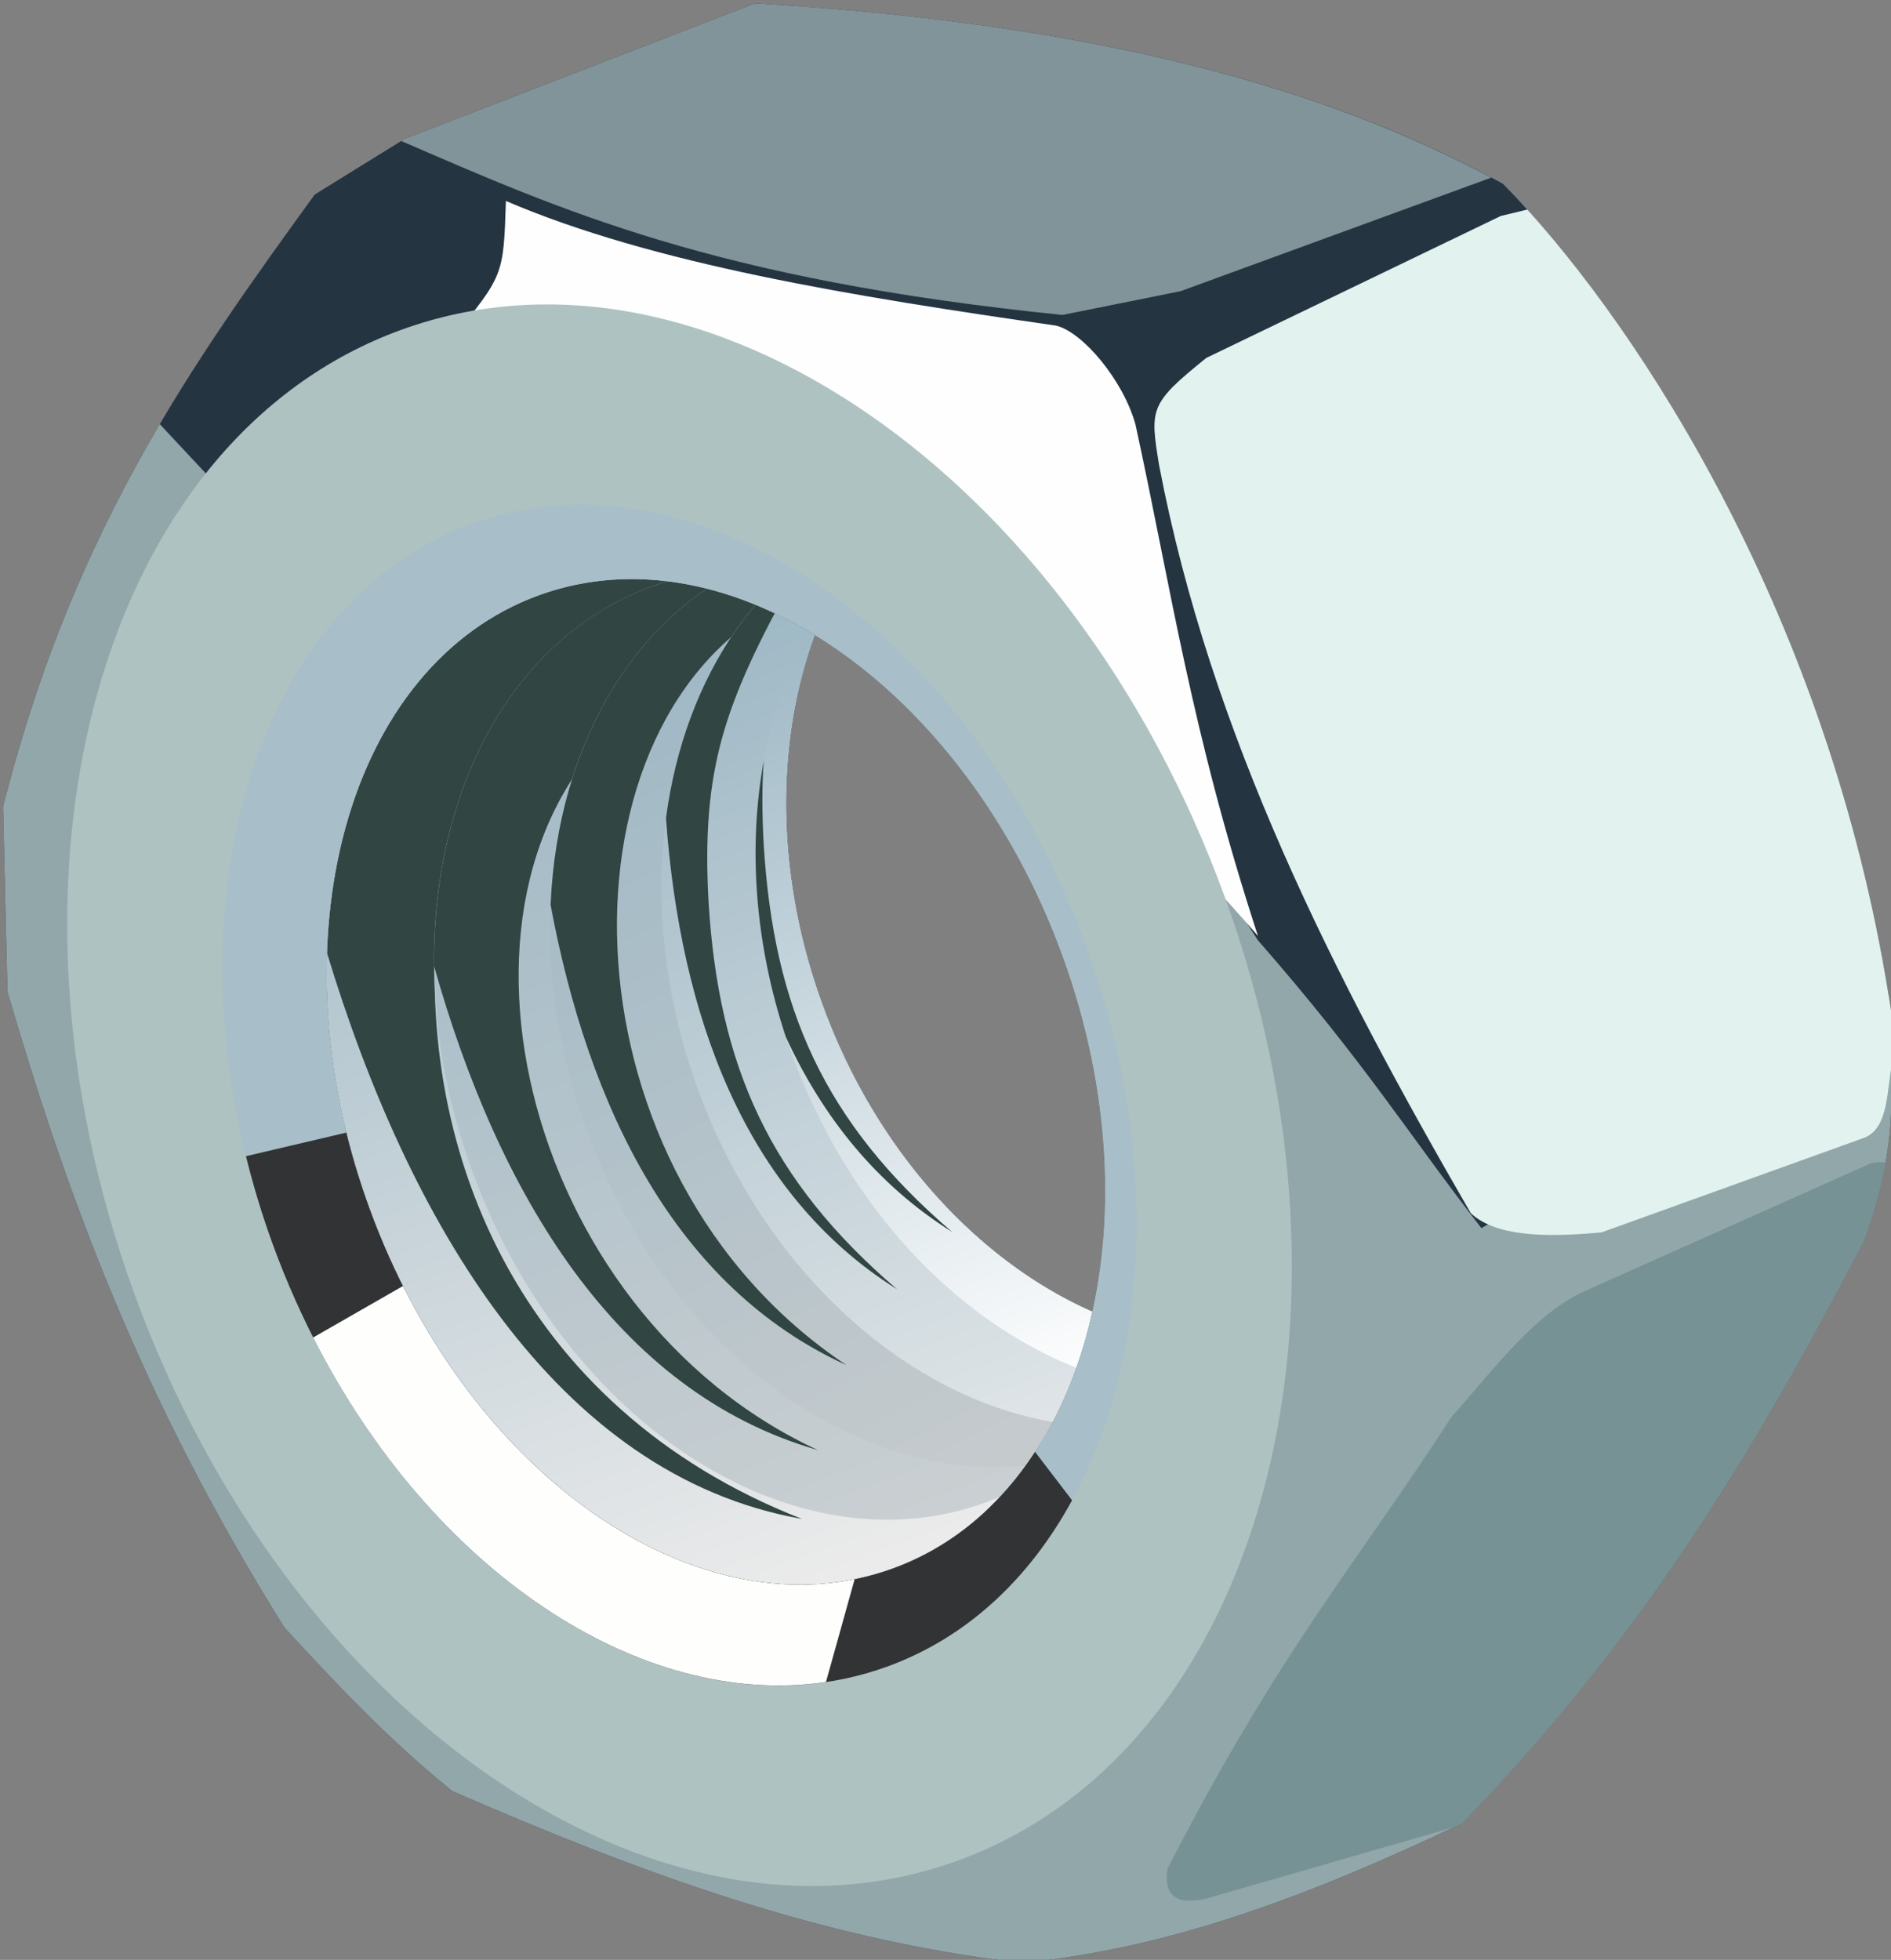
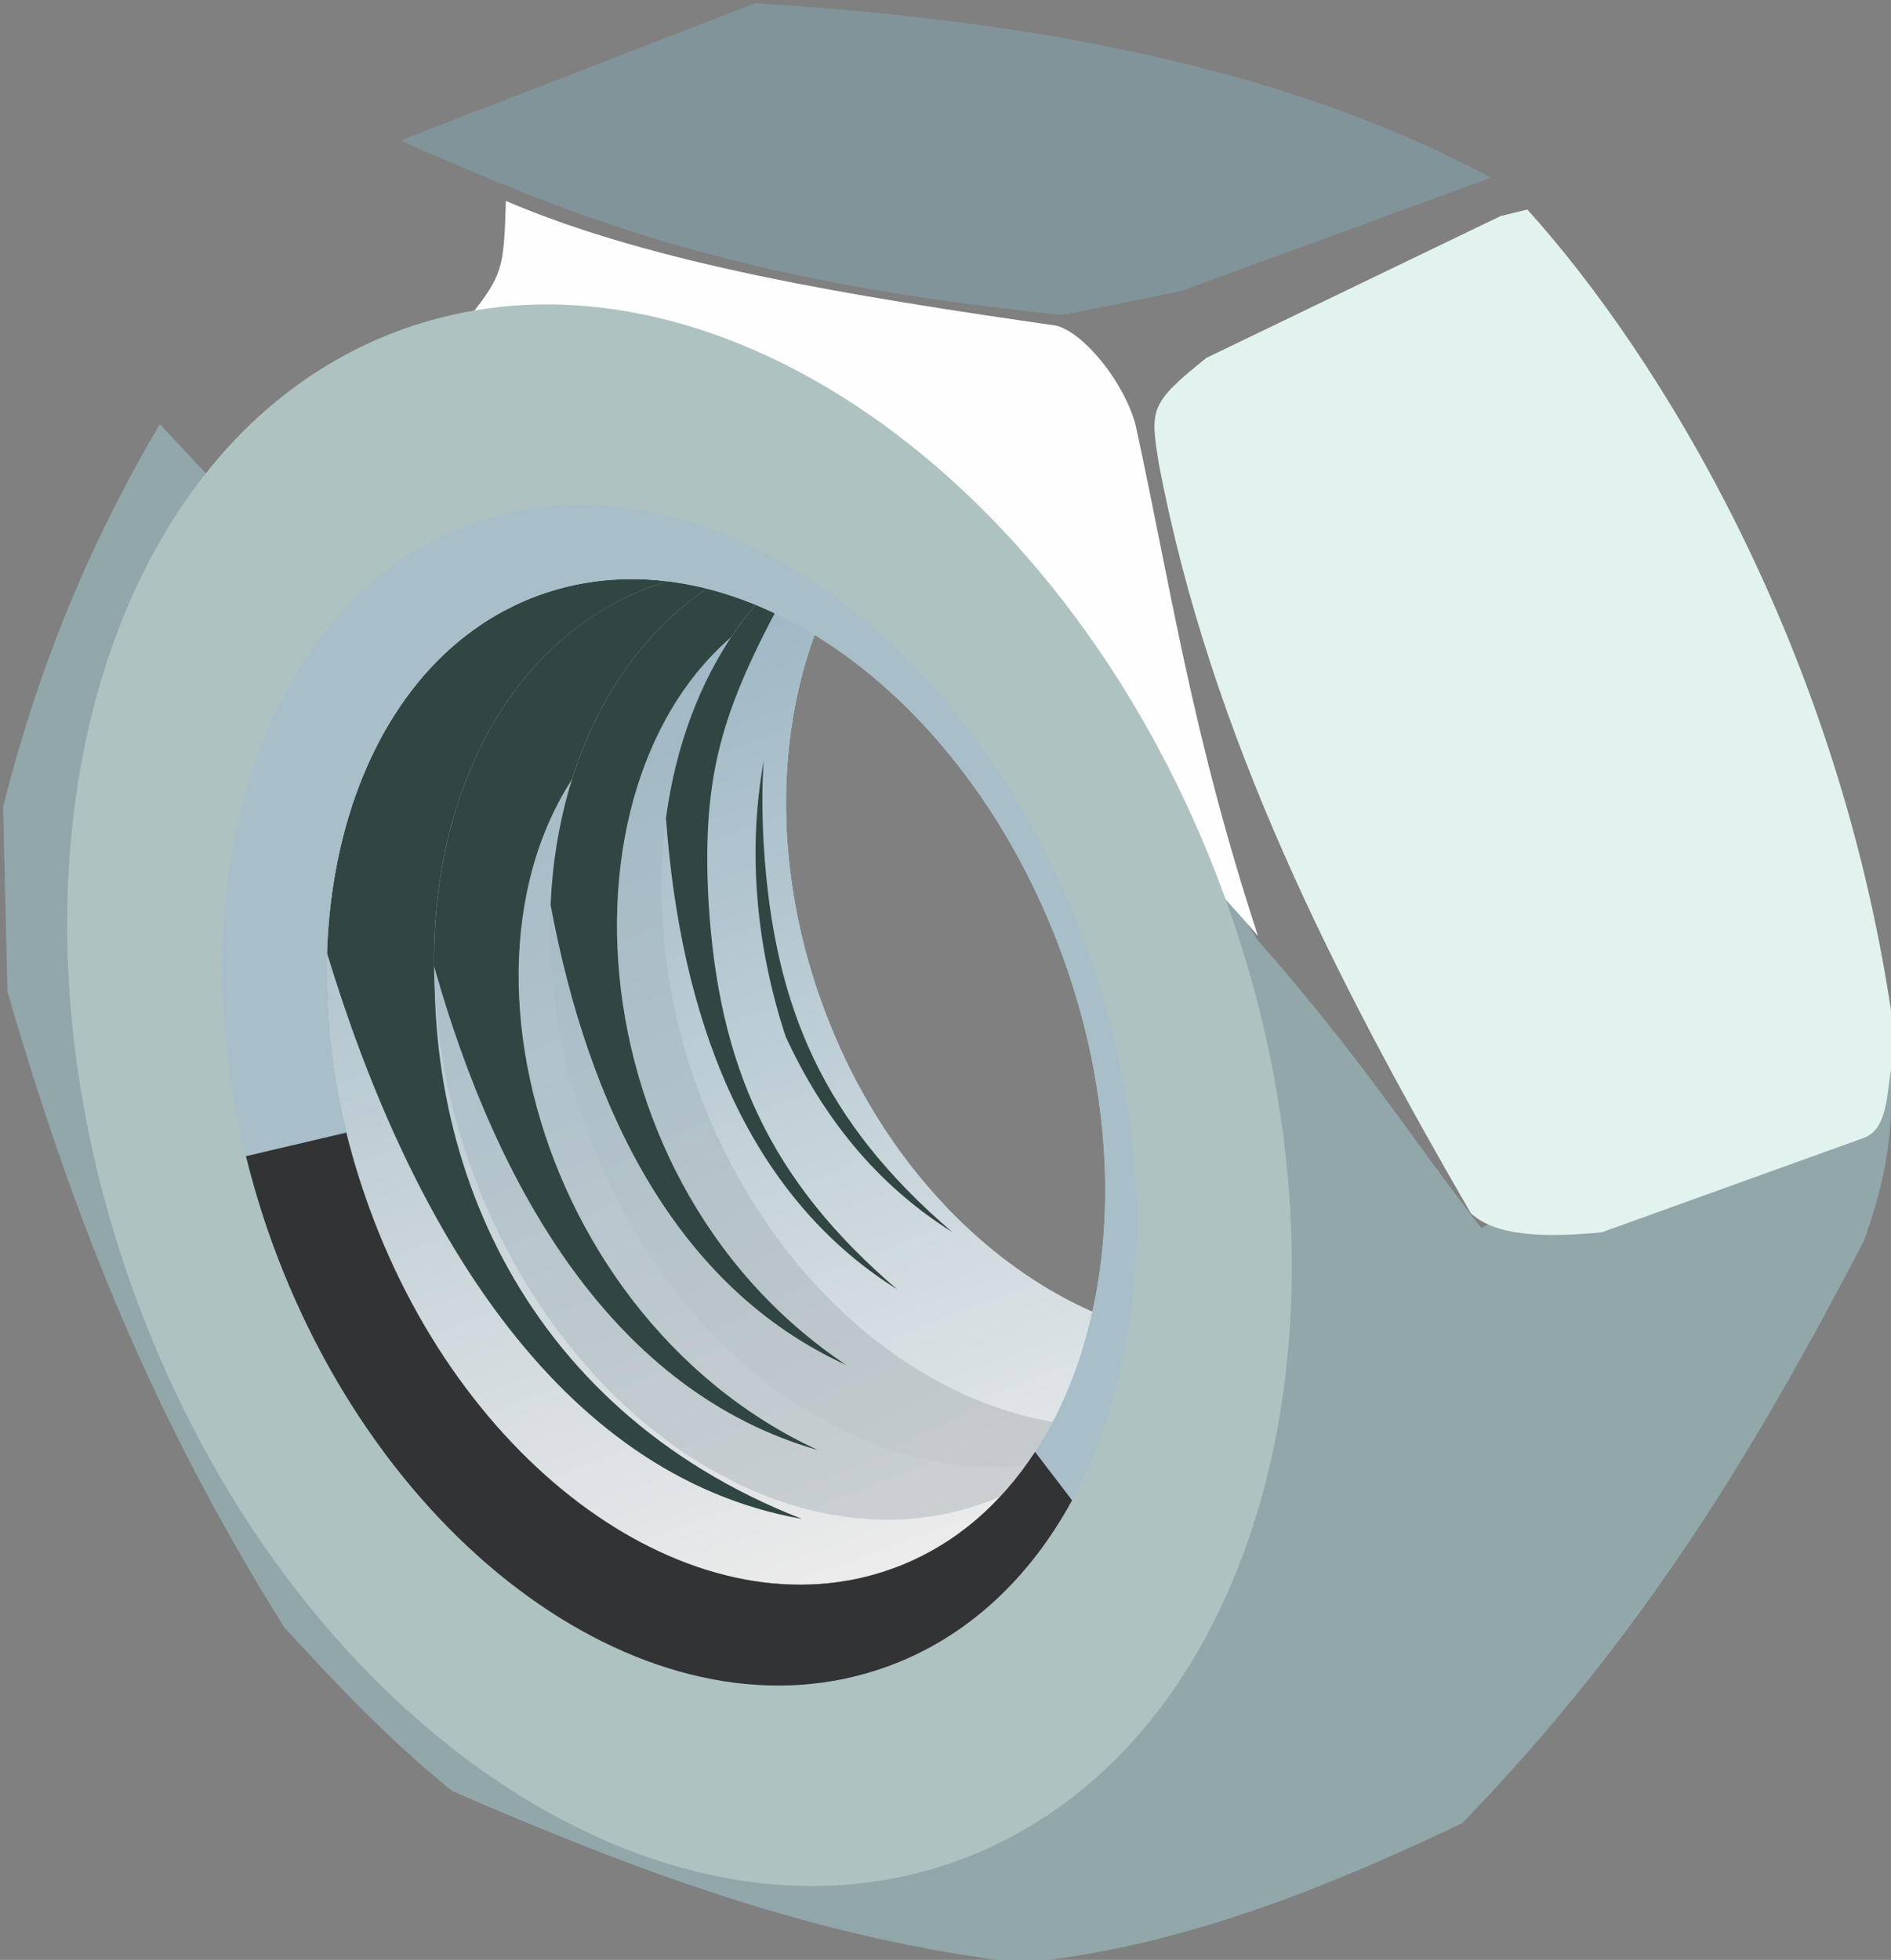
<svg xmlns="http://www.w3.org/2000/svg" xmlns:ns1="http://www.inkscape.org/namespaces/inkscape" xmlns:ns2="http://sodipodi.sourceforge.net/DTD/sodipodi-0.dtd" xmlns:xlink="http://www.w3.org/1999/xlink" width="800" height="829.088" id="svg9867" version="1.1" ns1:version="0.48.4 r9939" ns2:docname="Новый документ 10">
  <rect width="100%" height="100%" fill="#808080" stroke="none" />
  <defs id="defs9869">
    <linearGradient ns1:collect="always" xlink:href="#linearGradient7922" id="linearGradient7968" gradientUnits="userSpaceOnUse" gradientTransform="matrix(8.489,-3.09,0.266,0.731,31418.997,-13647.077)" x1="-4045.419" y1="-4335.59" x2="-4045.751" y2="-4118.525" />
    <linearGradient ns1:collect="always" id="linearGradient7922">
      <stop style="stop-color:#9eb8c5;stop-opacity:1" offset="0" id="stop7924" />
      <stop style="stop-color:#ebebeb;stop-opacity:1" offset="1" id="stop7926" />
    </linearGradient>
    <linearGradient ns1:collect="always" xlink:href="#linearGradient7928" id="linearGradient7970" gradientUnits="userSpaceOnUse" gradientTransform="matrix(0.94,-0.342,0.342,0.94,1581.959,-1760.117)" x1="-4428.056" y1="-4331.547" x2="-4426.761" y2="-4128.732" />
    <linearGradient id="linearGradient7928" ns1:collect="always">
      <stop id="stop7930" offset="0" style="stop-color:#9eb8c5;stop-opacity:1" />
      <stop id="stop7932" offset="1" style="stop-color:#d5d5d5;stop-opacity:1" />
    </linearGradient>
    <linearGradient ns1:collect="always" xlink:href="#linearGradient7934" id="linearGradient7972" gradientUnits="userSpaceOnUse" gradientTransform="matrix(0.94,-0.342,0.342,0.94,1581.959,-1760.117)" x1="-4425.306" y1="-4323.297" x2="-4405.66" y2="-4137.879" />
    <linearGradient id="linearGradient7934" ns1:collect="always">
      <stop id="stop7936" offset="0" style="stop-color:#9eb8c5;stop-opacity:1" />
      <stop id="stop7938" offset="1" style="stop-color:#cfcfcf;stop-opacity:1" />
    </linearGradient>
    <linearGradient ns1:collect="always" xlink:href="#linearGradient7940" id="linearGradient7974" gradientUnits="userSpaceOnUse" gradientTransform="matrix(0.94,-0.342,0.342,0.94,1581.959,-1760.117)" x1="-4404.406" y1="-4321.047" x2="-4401.556" y2="-4140.834" />
    <linearGradient id="linearGradient7940" ns1:collect="always">
      <stop id="stop7942" offset="0" style="stop-color:#9eb8c5;stop-opacity:1" />
      <stop id="stop7944" offset="1" style="stop-color:#f0f0f0;stop-opacity:1" />
    </linearGradient>
    <linearGradient ns1:collect="always" xlink:href="#linearGradient7824" id="linearGradient7976" gradientUnits="userSpaceOnUse" gradientTransform="matrix(0.94,-0.342,0.342,0.94,1581.959,-1760.117)" x1="-4400.556" y1="-4316.078" x2="-4395.696" y2="-4180.73" />
    <linearGradient ns1:collect="always" id="linearGradient7824">
      <stop style="stop-color:#9eb8c5;stop-opacity:1" offset="0" id="stop7826" />
      <stop style="stop-color:#ffffff;stop-opacity:1" offset="1" id="stop7828" />
    </linearGradient>
  </defs>
  <ns2:namedview id="base" pagecolor="#ffffff" bordercolor="#666666" borderopacity="1.0" ns1:pageopacity="0.0" ns1:pageshadow="2" ns1:zoom="0.35" ns1:cx="22.514479" ns1:cy="23.332387" ns1:document-units="px" ns1:current-layer="layer1" showgrid="false" fit-margin-top="0" fit-margin-left="0" fit-margin-right="0" fit-margin-bottom="0" ns1:window-width="1920" ns1:window-height="1018" ns1:window-x="-8" ns1:window-y="-8" ns1:window-maximized="1" />
  <g ns1:label="Layer 1" ns1:groupmode="layer" id="layer1" transform="translate(-352.486,273.393)">
    <g id="g7946" transform="matrix(2.571,0,0,2.571,11050.758,11077.109)">
      <path id="path6914" d="m -4072.477,-4316.877 c -31.494,11.463 -43.976,56.615 -27.881,100.836 16.095,44.22 54.669,70.757 86.163,59.294 16.91,-6.155 28.316,-22.012 32.784,-42.228 -18.817,-8.313 -35.632,-26.448 -44.415,-50.578 -7.786,-21.391 -7.708,-43.242 -1.276,-60.793 -14.692,-8.986 -30.785,-11.841 -45.376,-6.53 z" style="fill:url(#linearGradient7968);fill-opacity:1;stroke:none" ns1:connector-curvature="0" />
      <path ns2:nodetypes="scccccs" ns1:connector-curvature="0" id="path7744" d="m -4072.477,-4316.877 c -21.316,7.758 -33.918,30.958 -34.851,58.843 13.246,43.7 37.491,85.953 78.161,93.134 -46.844,-18.306 -64.381,-61.647 -59.728,-101.971 l 16.89,-15.725 28.378,-35.049 c -9.727,-2.684 -19.593,-2.601 -28.85,0.768 z" style="fill:#314543;fill-opacity:1;stroke:none" />
      <path id="path6916" d="m -4053.853,-4318.335 c -31.494,11.463 -44.741,54.512 -29.591,96.137 15.15,41.625 52.959,66.058 84.453,54.595 12.887,-4.691 22.721,-14.673 28.802,-27.676 -23.152,-5.192 -45.136,-25.422 -55.637,-54.275 -9.135,-25.098 -7.434,-50.819 2.639,-69.5 -10.252,-2.915 -20.763,-2.885 -30.666,0.719 z" style="fill:url(#linearGradient7970);fill-opacity:1;stroke:none" ns1:connector-curvature="0" />
      <path ns2:nodetypes="sccccs" ns1:connector-curvature="0" id="path7749" d="m -4053.853,-4318.335 c -22.931,8.346 -36.172,33.434 -35.838,62.528 10.423,36.964 29.729,70.019 63.15,79.576 -49.22,-22.708 -65.62,-93.404 -30.416,-121.486 l 23.189,-23.272 c -6.792,-0.542 -13.572,0.284 -20.085,2.655 z" style="fill:#314543;fill-opacity:1;stroke:none" />
      <path id="path6918" d="m -4034.375,-4323.296 c -31.494,11.463 -45.048,53.67 -30.275,94.258 14.773,40.587 52.275,64.179 83.769,52.716 9.401,-3.422 17.188,-9.588 23.116,-17.625 -27.383,0.464 -55.686,-21.607 -68.061,-55.607 -10.359,-28.461 -6.777,-57.702 7.141,-76.593 -5.309,0.089 -10.575,0.989 -15.69,2.851 z" style="fill:url(#linearGradient7972);fill-opacity:1;stroke:none" ns1:connector-curvature="0" />
      <path ns2:nodetypes="scccccs" ns1:connector-curvature="0" id="path7754" d="m -4034.375,-4323.296 c -21.824,7.943 -35.019,30.656 -36.157,57.357 6.195,33.254 20.501,62.885 48.681,75.73 -47.234,-31.438 -48.909,-103.98 -12.016,-124.658 l 15.164,-11.239 c 0.01,-0.014 0.01,-0.028 0.018,-0.04 -5.309,0.089 -10.575,0.989 -15.69,2.851 z" style="fill:#314543;fill-opacity:1;stroke:none" />
      <path id="path6920" d="m -4016.051,-4329.966 c -31.494,11.463 -45.048,53.67 -30.275,94.258 14.773,40.587 52.275,64.179 83.769,52.716 7.794,-2.837 14.503,-7.533 19.943,-13.644 -31.377,10.982 -68.526,-12.572 -83.211,-52.919 -11.127,-30.573 -6.187,-62.06 10.391,-80.636 -0.206,0.075 -0.41,0.149 -0.617,0.225 z" style="fill:url(#linearGradient7974);fill-opacity:1;stroke:none" ns1:connector-curvature="0" />
      <path id="path7759" d="m -4016.051,-4329.966 c -19.723,7.178 -32.394,26.422 -35.495,49.766 2.335,32.245 12.818,61.707 38.023,77.514 -21.031,-18.02 -29.345,-36.738 -31.011,-63.638 -1.243,-22.213 2.694,-32.856 13.956,-53.3 l 9.96,-3.792 c 1.57,-2.41 3.309,-4.675 5.183,-6.775 -0.206,0.075 -0.41,0.149 -0.617,0.225 z" style="fill:#314543;fill-opacity:1;stroke:none" ns1:connector-curvature="0" />
-       <path id="path6922" d="m -4023.947,-4317.58 c -13.697,18.902 -17.166,47.951 -6.874,76.23 14.773,40.587 52.275,64.179 83.769,52.716 12.54,-4.564 22.22,-14.005 28.416,-26.272 -5.966,8.252 -13.85,14.585 -23.42,18.069 -31.494,11.463 -68.997,-12.129 -83.769,-52.716 -8.898,-24.446 -7.508,-49.48 1.878,-68.026 z" style="fill:url(#linearGradient7976);fill-opacity:1;stroke:none" ns1:connector-curvature="0" />
      <path id="path7764" d="m -4035.462,-4289.645 c -2.546,14.024 -1.543,29.762 3.612,45.376 6.059,13.184 14.935,24.343 27.402,32.161 -21.031,-18.02 -29.345,-36.738 -31.011,-63.638 -0.29,-5.176 -0.304,-9.709 0,-13.899 z" style="fill:#314543;fill-opacity:1;stroke:none" ns1:connector-curvature="0" />
-       <path id="path6876" d="m -4036.875,-4414.281 -57.625,22.281 -14.844,9.188 c -19.861,27.427 -39.706,54.912 -51.281,100.75 l 0.719,30.406 c 9.629,33.026 21.949,66.958 45.594,104.656 8.282,8.957 16.553,17.918 27.594,26.875 30.59,13.292 60.279,24.385 93.688,28.281 24.2,-2.336 47.299,-10.986 72.469,-22.969 30.414,-31.381 48.761,-62.567 66.125,-95.812 6.042,-16.673 4.013,-23.954 4.938,-34.656 -9.156,-66.716 -42.801,-117.446 -64.344,-139.313 -27.079,-14.817 -64.007,-26.145 -123.031,-29.687 z m -20.438,94.75 c 27.832,-0.067 57.42,24.658 71,61.969 16.095,44.22 3.619,89.35 -27.875,100.812 -31.494,11.463 -70.093,-15.092 -86.188,-59.312 -16.095,-44.22 -3.619,-89.35 27.875,-100.812 4.921,-1.791 10.033,-2.644 15.188,-2.656 z" style="fill:#243441;fill-opacity:1;stroke:none" ns1:connector-curvature="0" />
      <path ns2:nodetypes="ccccccc" ns1:connector-curvature="0" id="path6878" d="m -4036.875,-4414.281 -57.625,22.281 -0.625,0.375 c 26.198,11.31 51.459,22.813 108.812,28.625 l 19.438,-3.906 51.125,-18.688 c -26.906,-14.318 -63.457,-25.226 -121.125,-28.687 z" style="fill:#819499;fill-opacity:1;stroke:none" />
      <path id="path6894" d="m -4134.844,-4345.031 c -10.219,17.379 -19.297,37.291 -25.781,62.969 l 0.719,30.406 c 9.629,33.026 21.949,66.958 45.594,104.656 8.282,8.957 16.554,17.918 27.594,26.875 30.59,13.292 60.279,24.385 93.688,28.281 24.2,-2.336 47.299,-10.986 72.469,-22.969 30.414,-31.381 48.761,-62.567 66.125,-95.812 6.042,-16.673 4.013,-23.954 4.938,-34.656 -0.265,-1.928 -0.539,-3.849 -0.844,-5.75 l -67.031,38.281 c -12.255,-15.787 -18.887,-26.889 -36.781,-47.375 l -15.531,-24.062 -12.375,-0.344 15.562,71.437 -8.156,49.469 -38.531,44.562 -41.375,-7.062 -48.062,-30.781 -24.406,-53.375 -12.031,-55.875 14.5,-67.875 -10.281,-11 z" style="fill:#92a7aa;fill-opacity:1;stroke:none" ns1:connector-curvature="0" />
      <path ns2:nodetypes="cccccccccc" ns1:connector-curvature="0" id="path6886" d="m -3909.812,-4380.344 -4.375,1.063 -48.438,23.344 c -9.409,7.577 -9.29,8.347 -7.781,17.656 8.498,44.448 28.799,84.207 51.281,123.062 3.958,3.753 11.974,4.095 21.562,3.156 l 43.125,-15.531 c 4.234,-1.554 3.723,-8.246 4.688,-12.344 0.041,-1.726 0.089,-3.478 0.25,-5.344 -8.607,-62.709 -38.821,-111.296 -60.312,-135.063 z" style="fill:#e2f2ef;fill-opacity:1;stroke:none" />
      <path ns2:nodetypes="cccccc" ns1:connector-curvature="0" id="path6892" d="m -4086.724,-4359.126 c 8.417,-10.434 8.438,-10.189 8.839,-22.627 24.245,10.39 56.993,15.679 90.51,20.506 4.361,1.019 11.062,8.963 13.082,16.264 5.878,26.93 9.112,50.333 20.153,84.146 -51.571,-59.32 -89.507,-69.552 -132.583,-98.288 z" style="fill:#fefefe;fill-opacity:1;stroke:none" />
-       <path id="path6900" d="m -3851.312,-4223.594 c -0.646,-0.037 -1.338,0.02 -2.062,0.219 l -45.969,20.531 c -9.018,3.677 -15.727,13.07 -22.969,21.188 -15.273,23.685 -28.065,38.003 -46.688,74.25 -0.707,4.478 1.425,6.147 6.375,4.969 l 40.75,-11.75 c 0.44,-0.208 0.872,-0.415 1.312,-0.625 30.414,-31.381 48.761,-62.567 66.125,-95.812 1.828,-5.044 2.907,-9.226 3.562,-12.906 -0.147,-0.02 -0.287,-0.054 -0.438,-0.063 z" style="fill:#769295;fill-opacity:1;stroke:none" ns1:connector-curvature="0" />
      <path id="path6910" d="m -4095.152,-4360.536 c -49.541,18.032 -69.192,89.03 -43.88,158.571 25.311,69.541 86.001,111.298 135.542,93.267 49.541,-18.032 69.192,-89.03 43.881,-158.571 -25.311,-69.541 -86.001,-111.298 -135.542,-93.267 z m 22.675,43.659 c 31.494,-11.463 70.079,15.103 86.174,59.323 16.095,44.22 3.603,89.343 -27.892,100.806 -31.494,11.463 -70.069,-15.073 -86.163,-59.294 -16.095,-44.22 -3.613,-89.373 27.881,-100.836 z" style="fill:#afc2c2;fill-opacity:1;stroke:none" ns1:connector-curvature="0" />
      <path id="path6912" d="m -4083.545,-4328.645 c -36.987,13.462 -51.659,66.481 -32.759,118.408 18.9,51.927 64.208,83.081 101.195,69.619 36.987,-13.462 51.67,-66.452 32.77,-118.378 -18.9,-51.927 -64.219,-83.111 -101.206,-69.648 z m 11.067,11.768 c 31.494,-11.463 70.079,15.103 86.174,59.323 16.095,44.22 3.603,89.343 -27.892,100.806 -31.494,11.463 -70.069,-15.073 -86.163,-59.294 -16.095,-44.22 -3.613,-89.373 27.881,-100.836 z" style="fill:#a8bec8;fill-opacity:1;stroke:none" ns1:connector-curvature="0" />
      <path id="path7846" d="m -4120.66,-4224.582 c 1.179,4.763 2.618,9.567 4.356,14.344 18.9,51.927 64.208,83.081 101.195,69.619 13.093,-4.765 23.384,-14.48 30.383,-27.354 l -6.09,-7.96 c -5.814,8.914 -13.676,15.653 -23.38,19.184 -31.494,11.463 -70.069,-15.073 -86.163,-59.294 -1.505,-4.136 -2.776,-8.298 -3.79,-12.422 l -16.512,3.881 z" style="fill:#323335;fill-opacity:1;stroke:none" ns1:connector-curvature="0" />
-       <path id="path7854" d="m -4094.828,-4203.222 -14.775,8.47 c 19.365,38.189 53.575,61.244 84.382,56.683 l 4.718,-16.915 c -26.912,5.46 -57.382,-14.541 -74.325,-48.239 z" style="fill:#fefefd;fill-opacity:1;stroke:none" ns1:connector-curvature="0" />
    </g>
  </g>
</svg>